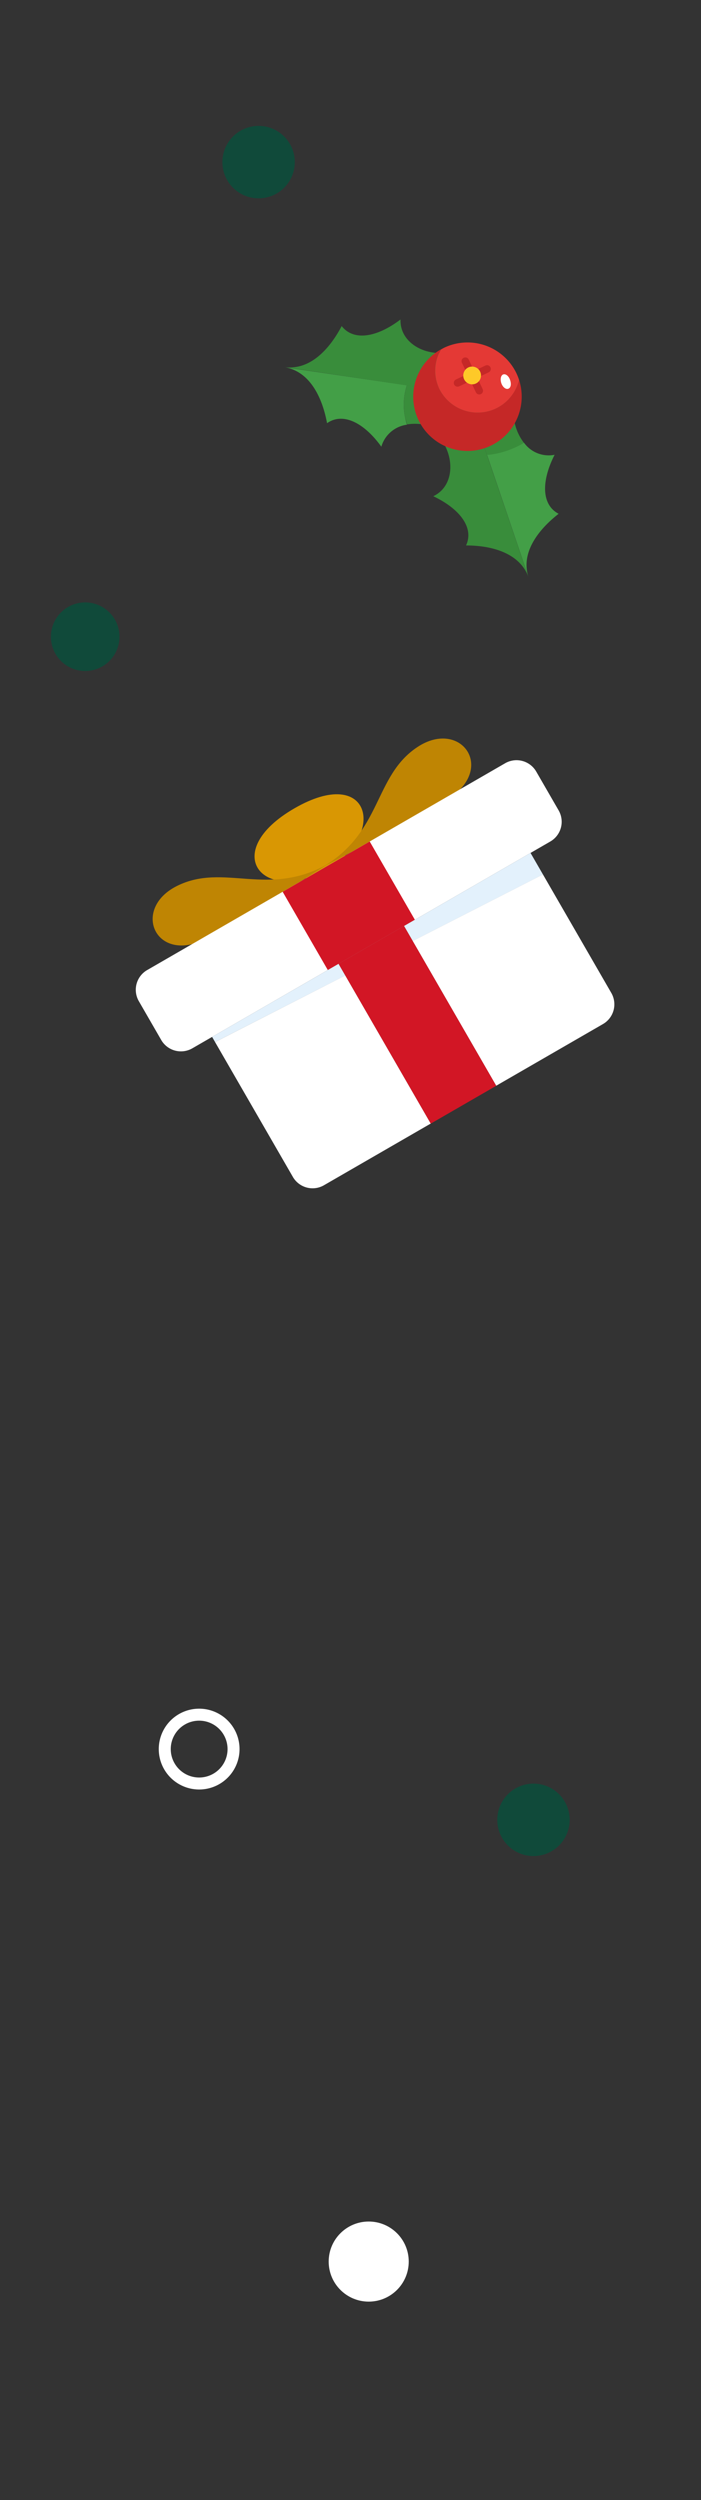
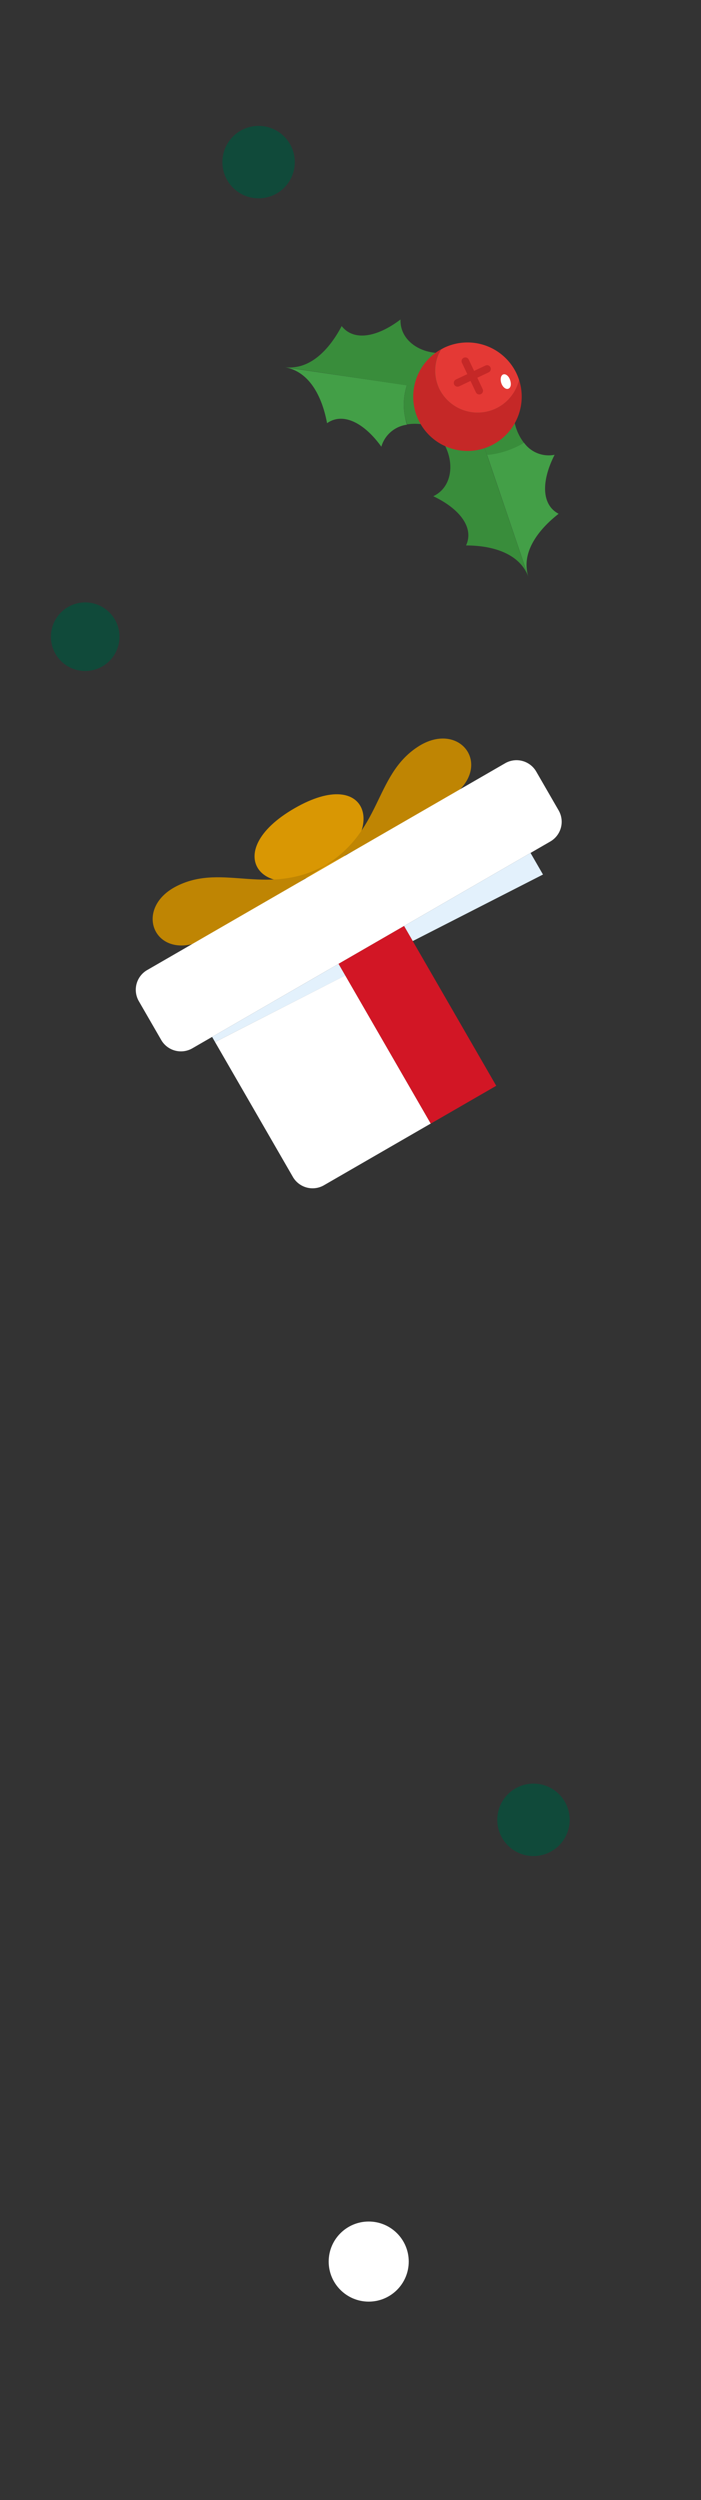
<svg xmlns="http://www.w3.org/2000/svg" width="234" height="834" fill="none">
  <rect width="100%" height="100%" fill="#333333" stroke="none" />
  <g clip-path="url(#a)">
    <path fill="#D99703" d="M109.23 289.859c-21.353 12.328-36.315-5.562-10.944-20.21s30.995 8.633 10.944 20.21" />
    <path fill="#BF8503" d="M107.482 289.342c20.168-11.644 17.174-30.414 31.854-40.132s26.916 7.754 9.155 18.008c-17.762 10.255-41.009 22.124-41.009 22.124" />
    <path fill="#BF8503" d="M109.772 288.019c-20.168 11.645-34.926-.333-50.682 7.521-15.757 7.855-6.744 27.187 11.018 16.933 17.761-10.255 39.664-24.454 39.664-24.454" />
    <path fill="#fff" d="M168.621 254.612 49.125 323.604a7.6 7.6 0 0 0-2.781 10.379l7.475 12.948a7.6 7.6 0 0 0 10.38 2.781l119.496-68.991a7.6 7.6 0 0 0 2.781-10.38l-7.475-12.947a7.6 7.6 0 0 0-10.38-2.782" />
-     <path fill="#D21625" d="m123.412 280.714-29.059 16.777 15.074 26.108 29.059-16.777z" />
    <path fill="#E3F1FC" d="m113.019 321.526-42.22 24.375.997 1.728 43.475-22.202z" />
    <path fill="#fff" d="m71.796 347.629 25.967 44.976a7.596 7.596 0 0 0 10.38 2.781l35.639-20.576-28.522-49.402z" />
    <path fill="#E3F1FC" d="m181.253 291.733-4.158-7.202-42.22 24.376 2.903 5.027z" />
-     <path fill="#fff" d="m137.767 313.915 27.872 48.276 35.639-20.576a7.6 7.6 0 0 0 2.781-10.38l-22.818-39.522z" />
    <path fill="#D21625" d="m137.778 313.934-2.903-5.028-21.857 12.62 2.253 3.901zM115.271 325.427l28.522 49.402 21.857-12.619-27.872-48.276z" />
  </g>
  <g clip-path="url(#b)">
    <path fill="#439F47" d="M135.235 139.275a20.8 20.8 0 0 1 .58-10.74l-40.64-6c8 1.4 12.32 9.56 14 18.64 5.28-3.72 12.34-.2 18.12 7.84a10.3 10.3 0 0 1 8.56-7.34 19 19 0 0 1-.62-2.4" />
    <path fill="#398D3B" d="M149.614 145.495c3.26-4 5.24-10.42 14.22-12.76l-28-4.2a20.83 20.83 0 0 0-.58 10.74q.257 1.171.66 2.3a17.002 17.002 0 0 1 13.7 3.92" />
    <path fill="#398D3B" d="M163.835 132.775c-7.88-4.88-8-11.56-9.86-16.38-9.64 4-20.58-1.02-20.28-9.82-7.88 6-15.68 7.3-19.64 2.2-4.3 8.18-10.82 14.7-18.88 13.7z" />
    <path fill="#398D3B" d="M174.935 147.775a16.816 16.816 0 0 1-3.04-14.24c-5.08-1.06-11.66.1-17.84-6.8l8.52 25.08h.72a29.5 29.5 0 0 0 11.64-4.04" />
    <path fill="#439F47" d="M186.475 171.395c-5.72-2.98-5.84-10.86-1.34-19.68a10.18 10.18 0 0 1-10.2-4 29.5 29.5 0 0 1-11.64 4h-.72l13.78 40.58c-2.42-7.64 2.84-15.22 10.12-20.9" />
    <path fill="#398D3B" d="M154.055 126.775c-.72 9.24-6.64 12.32-10 16.26 8 6.68 8.52 18.74.58 22.5 8.94 4.24 13.66 10.56 10.94 16.42 9.22 0 18 2.86 20.8 10.48z" />
    <path fill="#C52827" d="M171.814 141.215a18.13 18.13 0 0 0 1.46-14.48 14.256 14.256 0 0 1-20.734 9.116 14.26 14.26 0 0 1-5.926-6.216 14 14 0 0 1 .6-13.1 18.097 18.097 0 0 0 3.035 32.95 18.1 18.1 0 0 0 15.965-2.177 18.1 18.1 0 0 0 5.6-6.093" />
    <path fill="#E43935" d="M146.615 129.635a14.26 14.26 0 0 0 14.333 7.917 14.258 14.258 0 0 0 12.327-10.777q-.344-1.11-.84-2.16a18.12 18.12 0 0 0-24.12-8.64c-.38.18-.74.4-1.1.6a14.01 14.01 0 0 0-.6 13.06" />
    <path fill="#fff" d="M169.635 129.695c-.84.26-1.86-.58-2.3-1.9s-.14-2.64.68-2.9 1.86.56 2.3 2 .14 2.52-.68 2.8" />
    <path fill="#C52827" d="m163.115 124.215-9.84 4.66a1.28 1.28 0 0 1-1.68-.6 1.28 1.28 0 0 1 .6-1.68l9.86-4.66a1.263 1.263 0 0 1 1.66.6 1.26 1.26 0 0 1-.205 1.387 1.3 1.3 0 0 1-.395.293" />
    <path fill="#C52827" d="m158.855 130.875-4.66-9.86a1.23 1.23 0 0 1-.047-.955 1.24 1.24 0 0 1 .647-.705 1.26 1.26 0 0 1 1.387.205q.185.168.293.395l4.64 9.84a1.26 1.26 0 0 1-.204 1.387 1.3 1.3 0 0 1-.396.293 1.258 1.258 0 0 1-1.66-.6" />
-     <path fill="#FEC928" d="M158.854 127.935a2.96 2.96 0 0 1-3.237-.488 2.97 2.97 0 0 1-.882-1.464 2.95 2.95 0 0 1 .075-1.708 2.95 2.95 0 0 1 2.609-1.977 2.97 2.97 0 0 1 2.835 1.637 2.97 2.97 0 0 1 .143 2.295 2.95 2.95 0 0 1-1.543 1.705" />
  </g>
  <path fill="#104A3A" d="M86.32 66.16c6.672 0 12.08-5.408 12.08-12.08S92.992 42 86.32 42s-12.08 5.408-12.08 12.08 5.409 12.08 12.08 12.08M178.08 619.16c6.672 0 12.08-5.408 12.08-12.08S184.752 595 178.08 595 166 600.408 166 607.08s5.408 12.08 12.08 12.08M39.88 212.4a11.441 11.441 0 1 1-22.882 0 11.441 11.441 0 0 1 22.882 0" />
  <path fill="#fff" d="M123.079 767.8c7.378 0 13.36-5.981 13.36-13.36s-5.982-13.36-13.36-13.36c-7.379 0-13.36 5.982-13.36 13.36 0 7.379 5.981 13.36 13.36 13.36" />
-   <path stroke="#fff" stroke-miterlimit="10" stroke-width="4" d="M77.96 583.44a11.48 11.48 0 1 1-22.962.08 11.48 11.48 0 0 1 22.962-.08Z" />
  <defs>
    <clipPath id="a">
      <path fill="#fff" d="m31.472 308.224 132.657-76.59 56.92 98.59-132.656 76.59z" />
    </clipPath>
    <clipPath id="b">
      <path fill="#fff" d="M95.175 106.535h91.3v85.86h-91.3z" />
    </clipPath>
  </defs>
</svg>